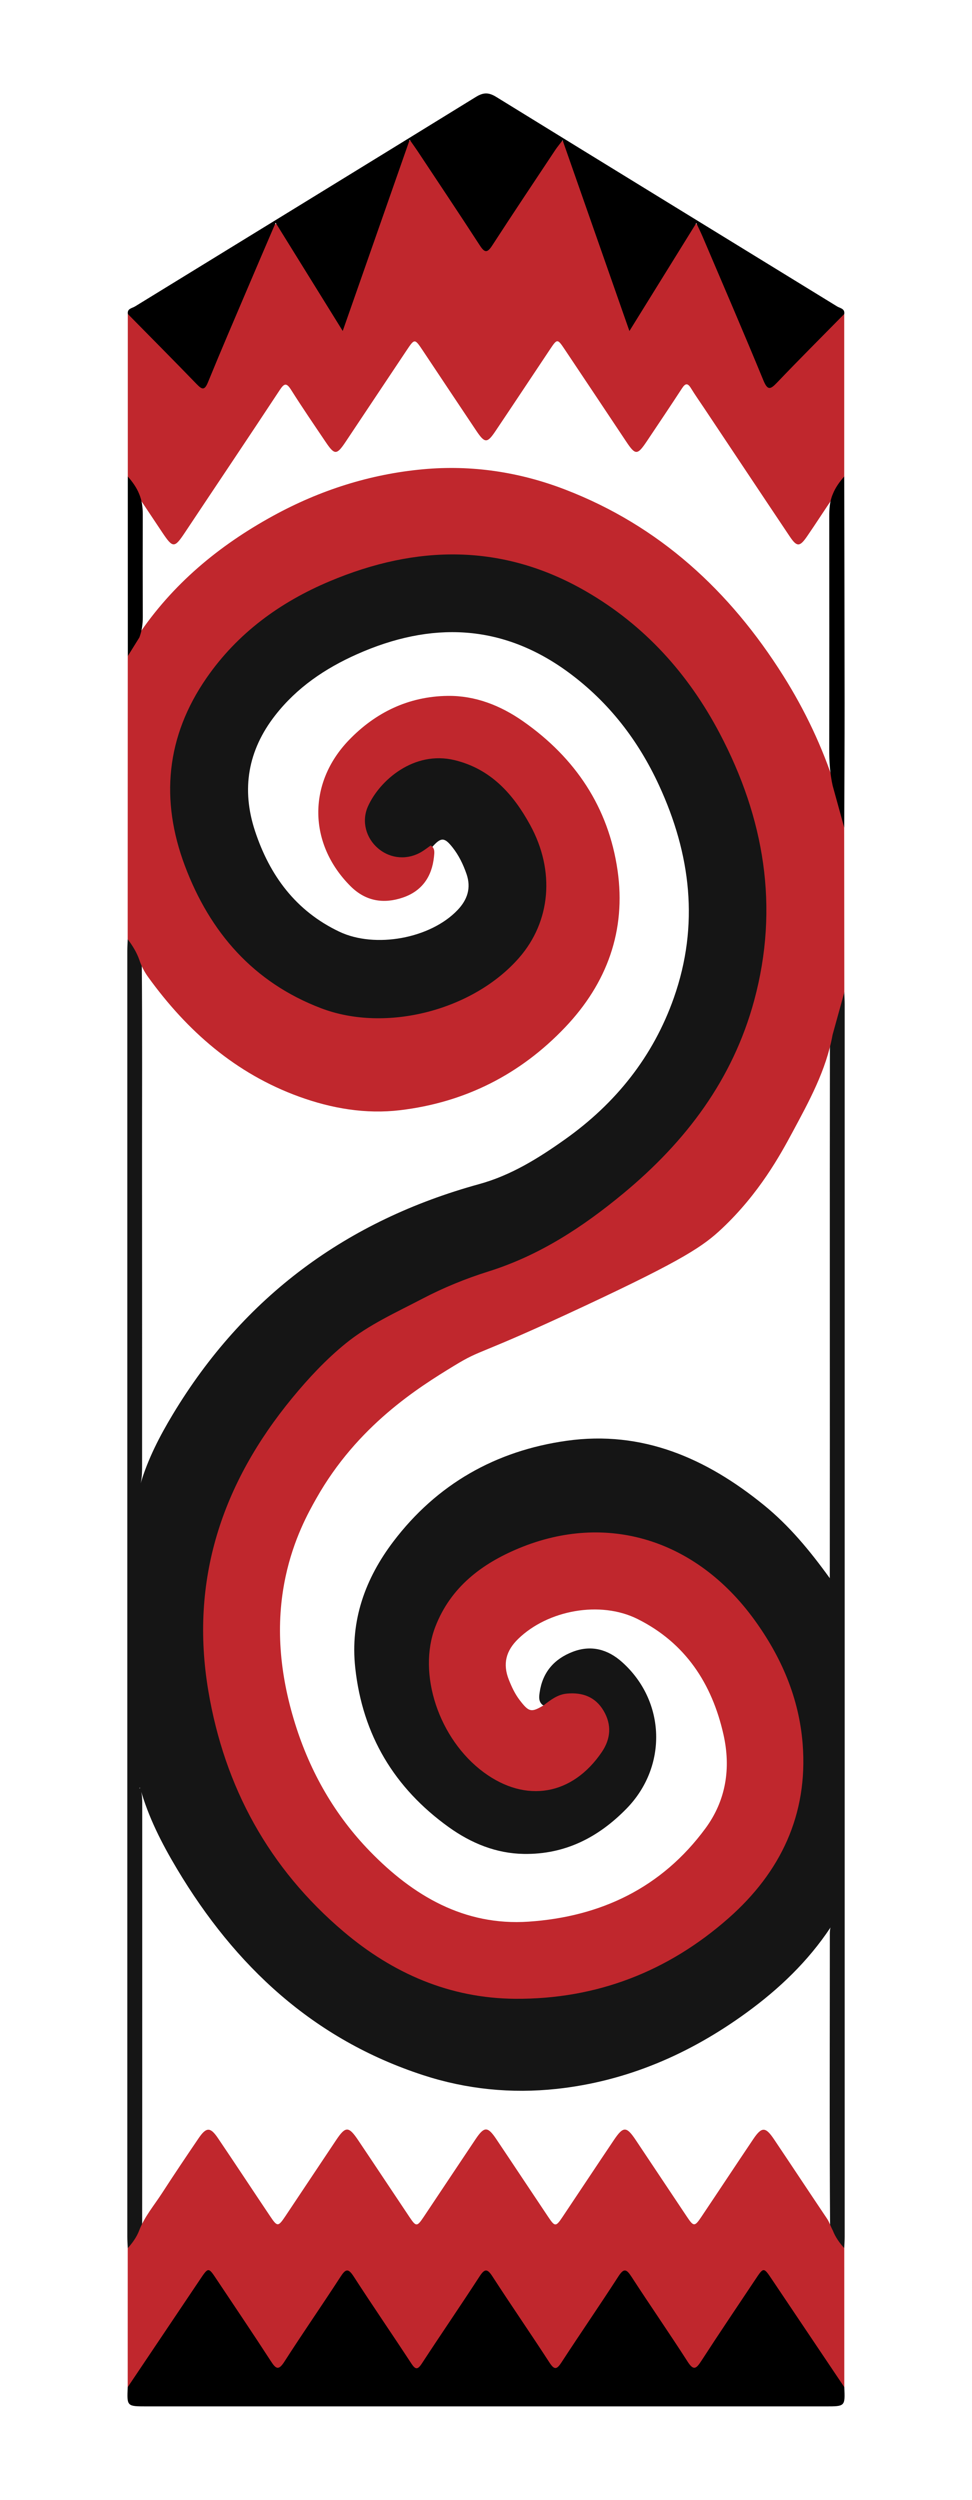
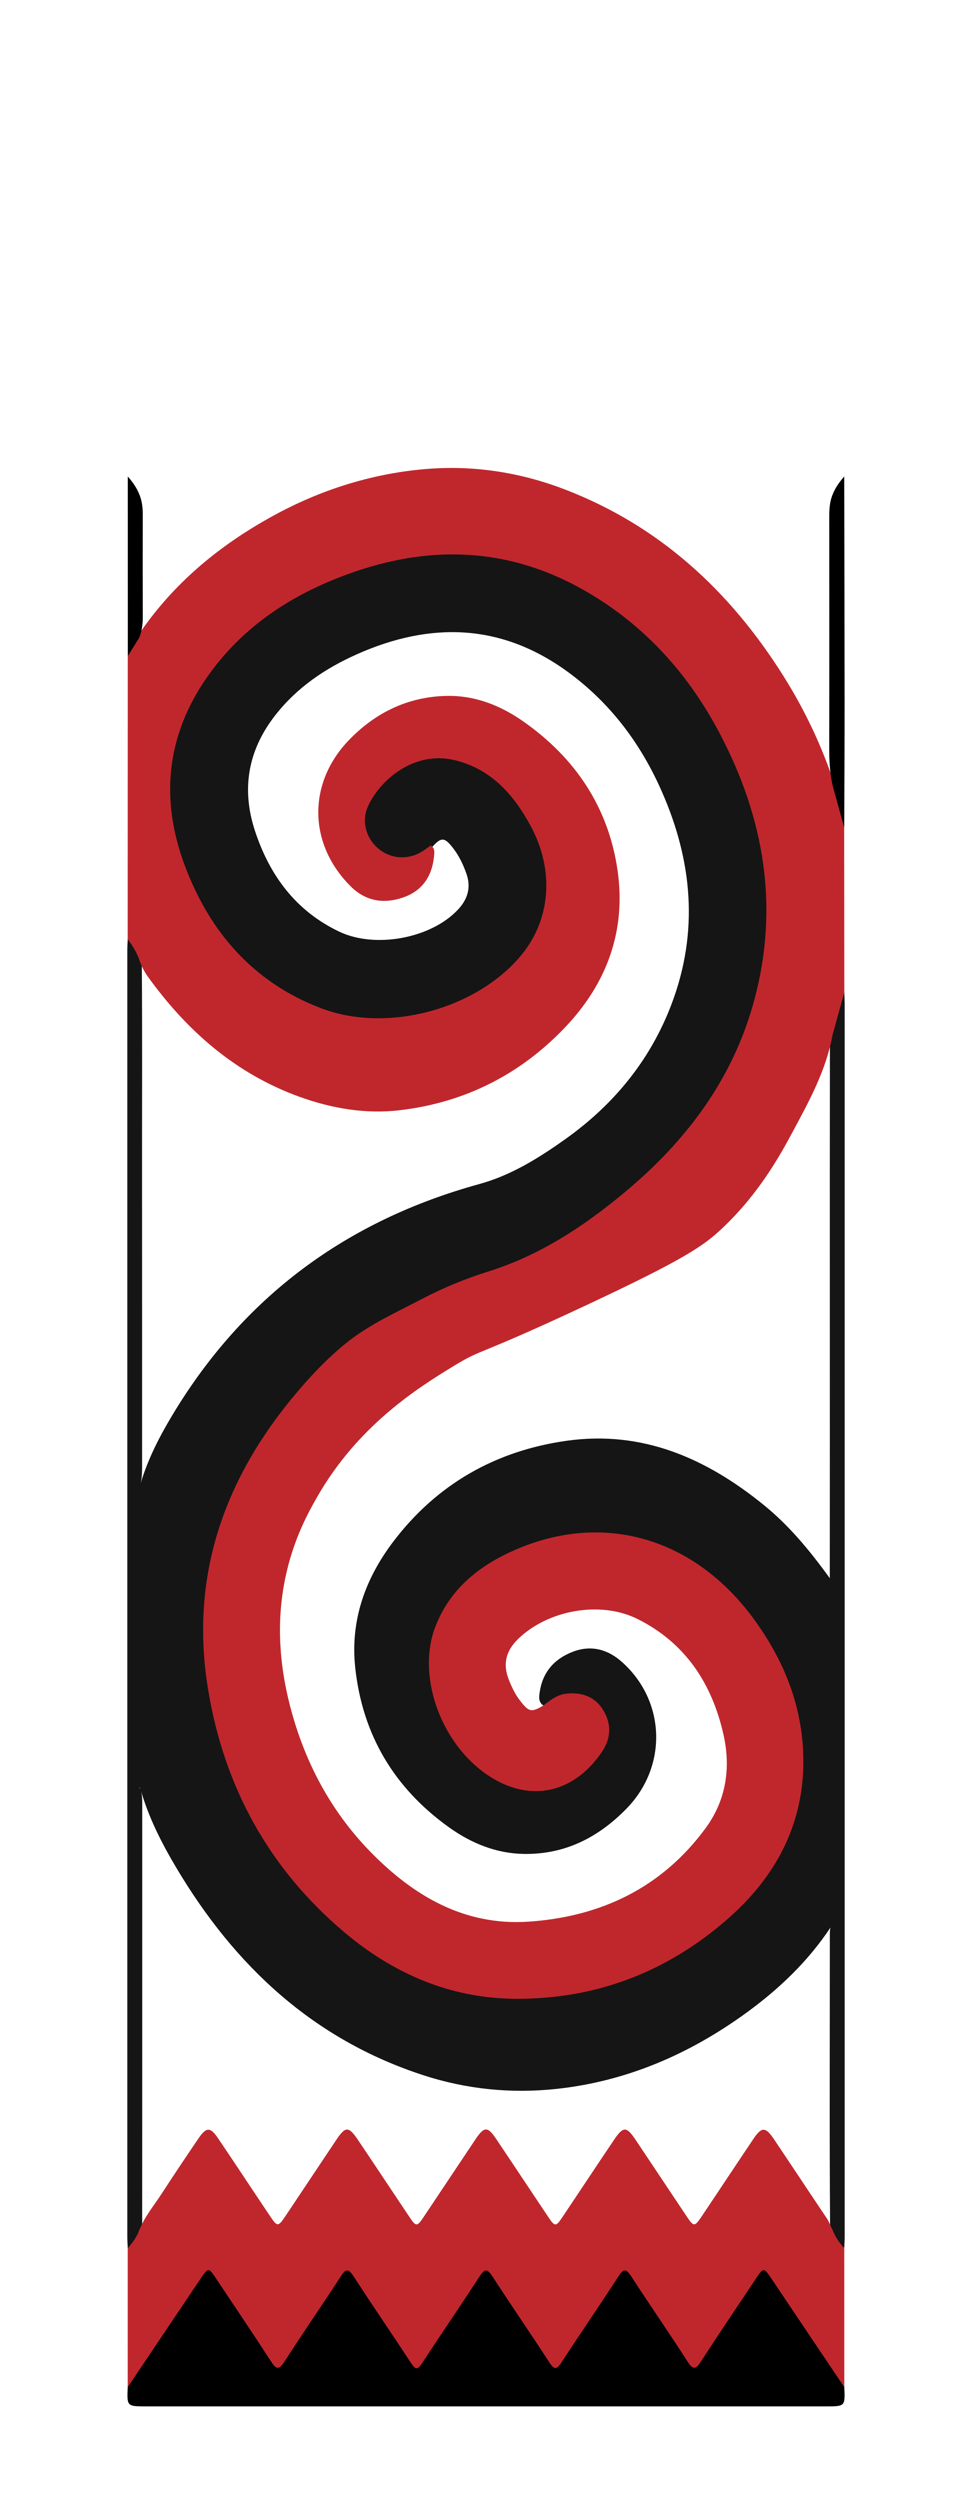
<svg xmlns="http://www.w3.org/2000/svg" version="1.1" id="tate" x="0px" y="0px" viewBox="0 0 420 1080" style="enable-background:new 0 0 420 1080;" xml:space="preserve">
  <style type="text/css">
	.st0{fill:#151515;}
	.st1{fill:#C0272D;}
</style>
  <path id="uzumaki" class="st0" d="M55.2,971.3c-0.07-1.66-0.19-3.32-0.19-4.98c-0.01-185.2-0.01-370.39,0-555.59  c0-1.66,0.11-3.32,0.17-4.98c4.01,1.79,5.06,5.52,6.08,9.27c0.27,30.49,0.09,60.98,0.12,91.48c0.04,42.16,0.01,84.31,0.02,126.47  c0,2.66,0,5.31-0.63,7.9c3.16-10.62,8.25-20.44,13.91-29.84c30.7-50.96,75.18-83.73,132.39-99.47c13.74-3.78,25.61-11.18,37.04-19.3  c21.92-15.55,38.12-35.77,47.07-61.21c11.04-31.39,7.31-62.02-6.42-91.77c-8.95-19.41-21.68-35.91-38.94-48.66  c-28.88-21.32-59.67-22.19-91.64-7.94c-13.7,6.11-25.87,14.33-35.26,26.36c-11.83,15.16-14.67,31.93-8.74,49.94  c6.33,19.23,17.63,34.61,36.47,43.55c15.38,7.3,39.34,2.99,51.09-9.39c4.19-4.41,5.95-9.47,3.83-15.58  c-1.44-4.14-3.31-8.01-6.02-11.44c-3.54-4.49-5.01-4.49-8.84-0.12c-4.66,4.23-9.95,6.89-16.38,5.24  c-13.29-3.42-18.01-17.43-9.72-28.42c7.74-10.26,17.43-16.82,30.85-16.43c5.99,0.18,11.56,1.99,16.52,5.15  c17.1,10.9,26.84,26.79,29.07,46.72c2.04,18.24-5.86,32.88-19.85,44.05c-34.32,27.4-80.05,24.5-111.28-6.23  c-17.61-17.33-29.13-37.75-32.55-62.13c-3.78-26.93,3.89-50.78,22.13-71.06c21.36-23.74,48.35-37.17,79.44-42.78  c29.72-5.36,57.56,0.31,82.73,16.64c42.57,27.63,66.09,67.84,73.21,117.46c6.01,41.88-5.35,79.62-31.55,112.71  c-17.36,21.92-38.57,39.54-62.94,53.23c-10.05,5.64-21.15,8.95-31.94,12.89c-13.03,4.76-25.52,10.63-37.39,17.81  c-42.3,25.58-67.21,63.36-76.05,111.44c-5.1,27.74-1,55.12,9.29,81.42c11.91,30.46,29.92,56.39,56.7,75.73  c21.93,15.83,46.34,24.44,73.48,22.7c34.14-2.18,64.2-14.96,88.54-39.18c19.07-18.98,28.84-42.34,26.5-69.65  c-2.09-24.29-12.38-45.11-29.04-62.76c-13.54-14.35-29.69-24.22-49.62-26.6c-22.58-2.7-42.87,3.33-60.84,17.17  c-10.94,8.42-17.48,19.47-19.28,33.22c-1,7.62,0.53,14.93,3.11,22.03c4.8,13.25,12.69,24.14,24.96,31.46  c15.96,9.53,35.66,4.06,45.37-14.09c2.96-5.53,1.59-12.58-2.53-16.73c-4.26-4.29-11.23-5.26-17.2-2.53  c-1.89,0.86-3.34,2.95-5.85,2.23c-1.91-1.45-1.71-3.44-1.43-5.46c1.23-8.78,6.3-14.57,14.36-17.65c7.94-3.03,15.12-1.05,21.3,4.49  c18.89,16.93,19.65,45.1,1.91,63.27c-12.2,12.49-26.61,19.86-44.34,19.59c-12.07-0.18-22.87-4.67-32.48-11.56  c-23.57-16.92-37.27-39.81-40.42-68.84c-2.22-20.53,4.35-38.59,16.47-54.57c18.82-24.8,44.23-39.22,74.89-43.53  c32.7-4.6,60.35,7.57,85.22,27.79c10.91,8.87,19.78,19.56,28.47,31.59c0.08-78.91-0.06-156.98,0.06-235.06  c0.55-5.31,2.56-10.25,3.85-15.38c0.3-1.21,0.6-2.68,2.36-2.74c0.06,1.83,0.17,3.66,0.17,5.49c0.01,177.37,0.01,354.75,0,532.12  c0,1.66-0.12,3.32-0.19,4.98c-4.27-1.15-5.07-4.84-6.11-8.36c-0.32-42.49-0.1-84.98-0.12-127.47c0-0.91,0.07-1.83,0.29-2.68  c-9.71,14.63-22.17,26.52-36.25,36.77c-24.57,17.89-51.74,29.68-82.08,32.96c-19.55,2.11-38.91,0.2-57.74-5.95  c-47.38-15.46-81.23-47.08-106.32-89.1c-6.57-11.01-12.41-22.4-15.87-34.85c-0.17-0.64-0.65,0.37-0.11-0.03  c0.12-0.09,0.22,0.04,0.3,0.38c0.44,1.79,0.67,3.59,0.67,5.44c-0.02,60.49,0.03,120.97-0.03,181.46c0,1-0.03,2-0.1,3  C60.3,966.41,59.49,970.12,55.2,971.3z" />
  <path id="uzumaki_00000089560380286940396290000013489433342862375846_" class="st1" d="M364.83,428.7  c-1.69,6.11-3.38,12.22-5.07,18.34c-2.76,15.34-10.18,28.8-17.42,42.27c-5.17,9.62-14.26,26.27-30.33,41.41  c-8.01,7.55-16.3,13.34-59.41,33.51c-47.87,22.4-43.74,18.11-56.45,25.86c-15.47,9.43-41.71,25.83-59.46,57.27  c-3.45,6.11-9.8,17.46-13.29,33.79c-4.41,20.61-2.65,41.86,4.13,63.57c6.53,20.93,17.17,39.5,32.32,55.1  c18.61,19.16,40.71,32.27,68.54,30.39c31.21-2.11,57.57-14.63,76.48-40.37c8.89-12.11,10.99-26.03,7.74-40.47  c-4.96-22.02-16.47-39.61-37.14-49.92c-16.1-8.03-38.73-3.85-51.55,8.59c-5.28,5.13-6.78,10.78-4.05,17.66  c1.24,3.12,2.63,6.11,4.67,8.78c4.03,5.26,5,5.47,10.39,2.25c3.03-2.34,6.03-4.69,10.07-5.05c6.71-0.61,12.26,1.44,15.78,7.36  c3.58,6.01,3.17,12.13-0.73,17.88c-12.74,18.78-32.81,22.2-51.01,8.79c-19.35-14.26-28.86-42.57-20.88-63.05  c6.61-16.97,19.99-27.11,36.17-33.81c37.88-15.67,76.41-3.79,101.61,30.91c11.69,16.09,19.34,33.81,20.89,53.72  c2.38,30.52-9.59,55.44-32.01,75.21c-26.17,23.08-57.05,35.07-92.15,34.84c-28.33-0.19-52.92-10.97-74.22-29.03  c-32.24-27.33-51.41-62.35-58.42-103.92c-8.08-47.94,5.86-89.73,36.32-126.71c7.01-8.51,14.54-16.57,23.07-23.5  c9.97-8.09,21.76-13.35,33.06-19.27c9.14-4.78,18.72-8.7,28.57-11.79c21.99-6.9,40.7-19.13,58.34-33.75  c27.01-22.39,47.25-49.17,56.49-83.32c10.93-40.41,4.35-78.85-14.9-115.4c-13.55-25.73-32.44-46.73-57.78-61.37  c-36.08-20.85-73.24-20.14-110.76-4.34c-21.43,9.02-39.75,22.37-53.14,41.68c-17.57,25.34-20.11,52.78-9.4,81.27  c10.8,28.72,29.63,50.39,58.88,61.52c28.09,10.69,65.76,0.84,85.52-21.81c13.7-15.71,15.62-37.55,4.8-57.33  c-7.33-13.41-17.03-24.27-32.67-28.06c-17.58-4.25-32.46,8.78-37.46,20.04c-2.86,6.45-0.78,13.71,4.44,18.12  c5.44,4.59,12.9,5.11,19.03,1.28c1.27-0.79,2.45-1.71,3.68-2.58c1.93,1.23,1.59,3.08,1.4,4.93c-0.89,8.61-5.24,14.79-13.43,17.58  c-8.33,2.84-16.09,1.61-22.6-4.88c-18.23-18.18-18.72-44.43-0.75-63.12c11.55-12.02,25.87-18.9,42.64-19.13  c11.96-0.17,22.91,4.15,32.67,10.99c22.54,15.77,36.88,37.17,40.8,64.41c3.74,25.98-4.55,48.73-22.6,67.73  c-19.44,20.46-43.35,32.51-71.31,35.86c-14.91,1.79-29.6-0.73-43.71-5.85c-27.42-9.97-48.31-28.28-65.19-51.63  c-1.68-2.32-2.96-4.81-3.85-7.52c-1.16-3.25-2.94-6.14-5.02-8.87c0.01-40.77,0.03-81.55,0.04-122.32c0.7-3.28,2.54-5.99,4.34-8.73  c14.96-22.36,35-38.99,58.41-51.83c20.26-11.11,41.9-18.04,64.86-20.15c21-1.93,41.54,1.15,61.25,8.72  c40.89,15.71,71.3,43.84,94.37,80.47c9.44,14.99,16.97,30.91,22.41,47.79c2.13,5.77,3.39,11.73,3.92,17.85  C364.8,381.27,364.82,404.99,364.83,428.7z" />
-   <path id="toge" class="st1" d="M55.22,205.85c0-23.4,0-46.8,0-70.2c2.57-0.21,3.82,1.83,5.27,3.31  c7.67,7.87,15.87,15.21,22.89,23.71c3.61,4.37,4.12,4.17,6.4-1.05c8.48-19.38,16.46-38.97,24.89-58.37  c0.33-0.76,0.56-1.58,0.96-2.31c0.92-1.72,1.41-4.13,3.79-4.17c2.07-0.04,2.82,2.11,3.75,3.63c7.06,11.5,14.26,22.91,21.29,34.42  c0.84,1.37,1.34,3.06,3.32,3.98c1.99-4.02,3.41-8.22,4.85-12.4c7.04-20.3,14.05-40.61,21.29-60.84c0.39-1.1,0.68-2.24,1.33-3.23  c1.29-1.97,2.73-2.3,4.33-0.3c1.04,1.31,1.94,2.71,2.86,4.09c8.21,12.35,16.43,24.69,24.68,37c2.68,3.99,3.09,3.99,5.77,0  c8.44-12.59,16.81-25.23,25.27-37.81c1.22-1.82,1.98-4.86,4.74-4.46c2.4,0.34,2.62,3.19,3.34,5.18  c8.34,23.02,16.02,46.27,24.42,69.27c0.4,1.08,0.57,2.27,1.46,3.24c1.92,0.05,2.21-1.72,2.9-2.87c7.1-11.67,14.4-23.21,21.56-34.85  c1.02-1.65,1.77-4.08,4.01-4.04c2.57,0.05,3.14,2.69,3.97,4.62c8.71,20.18,17.07,40.52,25.87,60.67c2.02,4.64,2.6,4.85,5.85,0.95  c7.16-8.61,15.43-16.11,23.24-24.08c1.45-1.48,2.7-3.52,5.27-3.31c0,23.4,0,46.8,0,70.2c-0.72,3.2-2.72,5.74-4.36,8.46  c-3.97,5.76-7.72,11.67-11.69,17.43c-3.18,4.62-4.4,4.67-7.52,0.01c-12.33-18.4-24.58-36.86-36.88-55.28  c-1.94-2.91-3.96-5.77-5.79-8.75c-1.43-2.33-2.42-2.12-3.85,0.06c-5,7.67-10.11,15.28-15.21,22.89c-4.08,6.08-4.93,6.1-8.9,0.14  c-8.87-13.3-17.72-26.62-26.62-39.9c-3.09-4.61-3.2-4.61-6.27-0.02c-7.86,11.77-15.67,23.58-23.57,35.33  c-3.63,5.41-4.64,5.39-8.35-0.14c-7.7-11.48-15.34-23-23.01-34.5c-3.59-5.38-3.6-5.38-7.09-0.17c-8.8,13.15-17.54,26.34-26.33,39.49  c-3.87,5.79-4.78,5.79-8.62,0.09c-5.03-7.46-10.11-14.88-14.91-22.49c-2.01-3.19-2.98-2.95-4.95,0.04  c-13.56,20.59-27.32,41.03-40.97,61.56c-4.53,6.81-5.19,6.79-9.77-0.03c-3.53-5.26-6.99-10.55-10.56-15.78  C57.95,211.57,55.92,209.05,55.22,205.85z" />
  <path id="toge_00000035532027929304047200000005058917966547970450_" class="st1" d="M359.87,963.66c1.11,2.89,2.9,5.35,4.94,7.63  c0,20,0.01,40.01,0.01,60.01c-2.81,0.2-3.33-2.32-4.42-3.94c-9.13-13.53-18.14-27.15-27.22-40.71c-3.04-4.54-3.37-4.54-6.38-0.05  c-7.51,11.21-14.95,22.46-22.48,33.66c-3.55,5.28-5.08,5.3-8.61,0.07c-7.55-11.18-14.98-22.44-22.49-33.65  c-3.07-4.58-3.38-4.58-6.37-0.13c-7.05,10.51-14.05,21.06-21.07,31.59c-5.5,8.25-6.07,8.24-11.7-0.21  c-7.03-10.53-14-21.1-21.06-31.6c-2.93-4.36-3.11-4.36-6.03-0.01c-6.96,10.37-13.85,20.8-20.78,31.19  c-6.07,9.09-6.35,9.09-12.54-0.2c-6.84-10.26-13.65-20.52-20.52-30.76c-2.99-4.45-3.31-4.45-6.37,0.13  c-7.51,11.21-14.94,22.47-22.49,33.65c-3.53,5.23-5.06,5.22-8.61-0.07c-7.53-11.19-14.96-22.46-22.48-33.66  c-3.02-4.5-3.34-4.5-6.38,0.05c-9.08,13.56-18.09,27.18-27.22,40.71c-1.09,1.62-1.62,4.14-4.42,3.95c0-20,0.01-40.01,0.01-60.01  c2.04-2.29,3.83-4.75,4.94-7.64c2.29-5.99,6.45-10.85,9.87-16.14c5.16-7.97,10.45-15.85,15.79-23.7c3.35-4.93,5.09-4.96,8.39-0.08  c7.56,11.17,14.97,22.45,22.49,33.65c3.18,4.75,3.5,4.74,6.71-0.04c7.32-10.93,14.58-21.91,21.91-32.84c4.02-6,5.38-5.98,9.49,0.14  c7.44,11.06,14.78,22.17,22.2,33.24c2.81,4.19,3.22,4.17,6.09-0.11c7.51-11.21,14.95-22.46,22.47-33.66c3.7-5.5,5.19-5.5,8.89,0.01  c7.52,11.2,14.96,22.46,22.47,33.66c2.87,4.28,3.28,4.3,6.09,0.11c7.42-11.07,14.76-22.19,22.2-33.24c4.11-6.12,5.47-6.14,9.49-0.14  c7.42,11.07,14.77,22.19,22.19,33.25c2.84,4.24,3.31,4.25,6.14,0.04c7.52-11.2,14.95-22.47,22.48-33.66  c3.64-5.41,5.29-5.39,8.96,0.08c7.62,11.34,15.14,22.74,22.76,34.07C358.39,959.99,358.92,961.91,359.87,963.66z" />
  <path id="toge_00000160904225027632967560000013592172679744418946_" d="M55.19,1031.31c10.39-15.47,20.79-30.93,31.17-46.4  c3.68-5.49,3.68-5.5,7.22-0.18c7.85,11.78,15.78,23.5,23.47,35.38c2.21,3.42,3.35,4.08,5.87,0.15  c7.91-12.33,16.27-24.37,24.24-36.66c2.18-3.36,3.29-3.76,5.66-0.1c8.13,12.58,16.63,24.93,24.83,37.47  c1.84,2.82,2.76,3.01,4.69,0.05c8.19-12.55,16.68-24.9,24.83-37.47c2.28-3.51,3.39-3.51,5.66,0c8.05,12.44,16.48,24.63,24.54,37.07  c2.19,3.37,3.2,3.15,5.28-0.05c8.08-12.42,16.5-24.62,24.54-37.07c2.37-3.67,3.48-3.26,5.66,0.1c7.97,12.29,16.33,24.33,24.24,36.66  c2.52,3.93,3.66,3.26,5.87-0.15c7.69-11.88,15.62-23.6,23.47-35.38c3.54-5.32,3.54-5.31,7.22,0.19  c10.39,15.47,20.78,30.94,31.17,46.4c0.37,8.31,0.37,8.31-8.02,8.31c-97.86,0-195.73,0-293.59,0  C54.82,1039.62,54.82,1039.62,55.19,1031.31z" />
-   <path id="toge_00000170267629485613019280000013957091979723861652_" d="M364.8,135.65c-9.68,9.84-19.45,19.59-28.97,29.57  c-2.96,3.1-4.13,3.61-6.02-1.01c-8.53-20.75-17.44-41.35-26.22-61.99c-0.71-1.66-1.51-3.28-2.71-5.86  c-9.67,15.6-18.95,30.58-28.91,46.65c-9.78-27.93-19.19-54.78-28.86-82.41c-1.33,1.75-2.33,2.92-3.18,4.2  c-9.11,13.73-18.27,27.42-27.23,41.24c-2.13,3.28-3.24,3.27-5.36,0c-8.87-13.68-17.94-27.23-26.95-40.83  c-0.91-1.37-1.89-2.71-3.37-4.83c-9.64,27.53-19.05,54.4-28.93,82.61c-9.9-15.97-19.19-30.95-28.99-46.76  c-4.2,9.8-8.12,18.9-11.99,28.01c-5.79,13.61-11.65,27.19-17.24,40.89c-1.5,3.68-2.59,3.2-4.93,0.78  c-9.82-10.16-19.79-20.19-29.7-30.26c-0.34-2.37,1.85-2.49,3.1-3.26c49.09-30.17,98.23-60.26,147.27-90.5  c3.29-2.03,5.55-2.03,8.84,0c49.04,30.24,98.18,60.33,147.27,90.5C362.95,133.16,365.13,133.28,364.8,135.65z" />
  <path id="line" d="M359.84,213.5c1.14-2.88,2.94-5.34,4.95-7.65c0.06,32.6,0.14,65.21,0.16,97.81c0.01,17.96-0.1,35.93-0.16,53.89  c-1.67-6.04-3.34-12.08-5-18.12c-1.17-5.22-1.49-10.49-1.48-15.84c0.06-33.44,0.04-66.88,0.01-100.32  C358.31,219.92,358.5,216.63,359.84,213.5z" />
  <path id="line_00000018949603606600686220000004607948065307127444_" d="M55.22,205.85c2.01,2.32,3.81,4.77,4.95,7.65  c1.17,2.81,1.53,5.73,1.52,8.76c-0.04,14.78-0.05,29.56,0.01,44.34c0.01,3.04-0.4,5.95-1.47,8.78c-1.67,2.68-3.33,5.37-5,8.05  C55.23,257.56,55.22,231.71,55.22,205.85z" />
</svg>